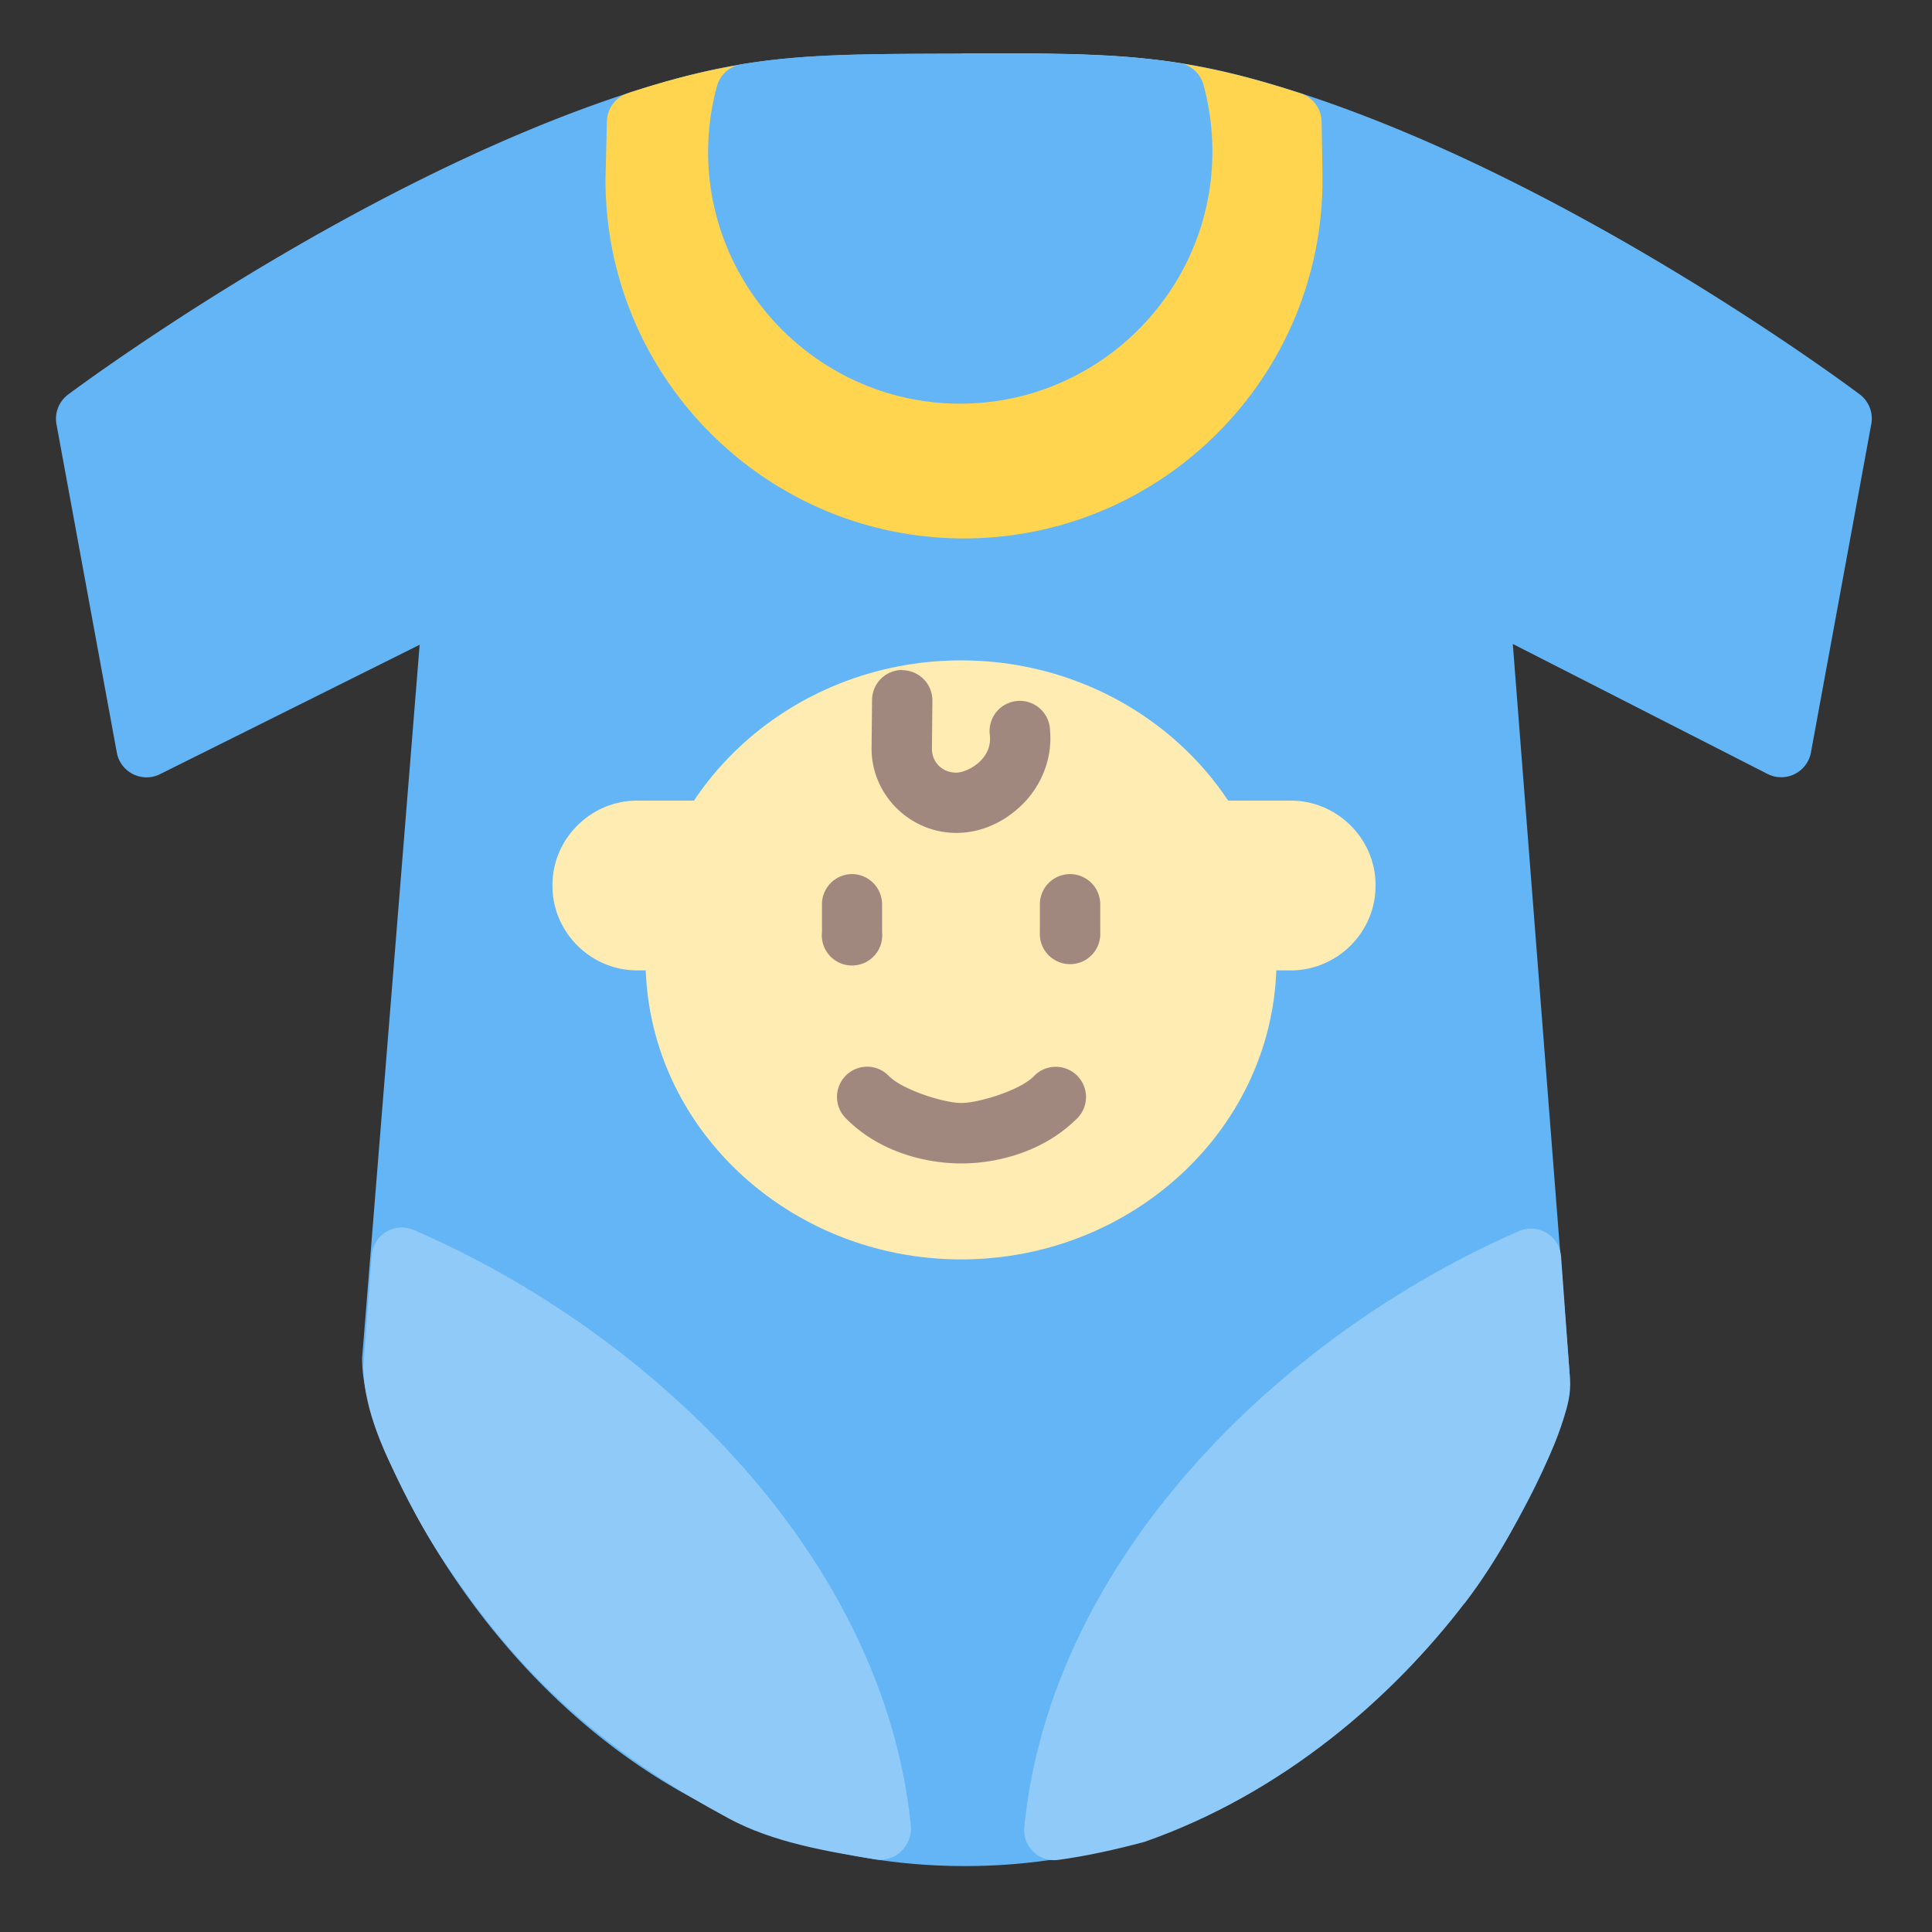
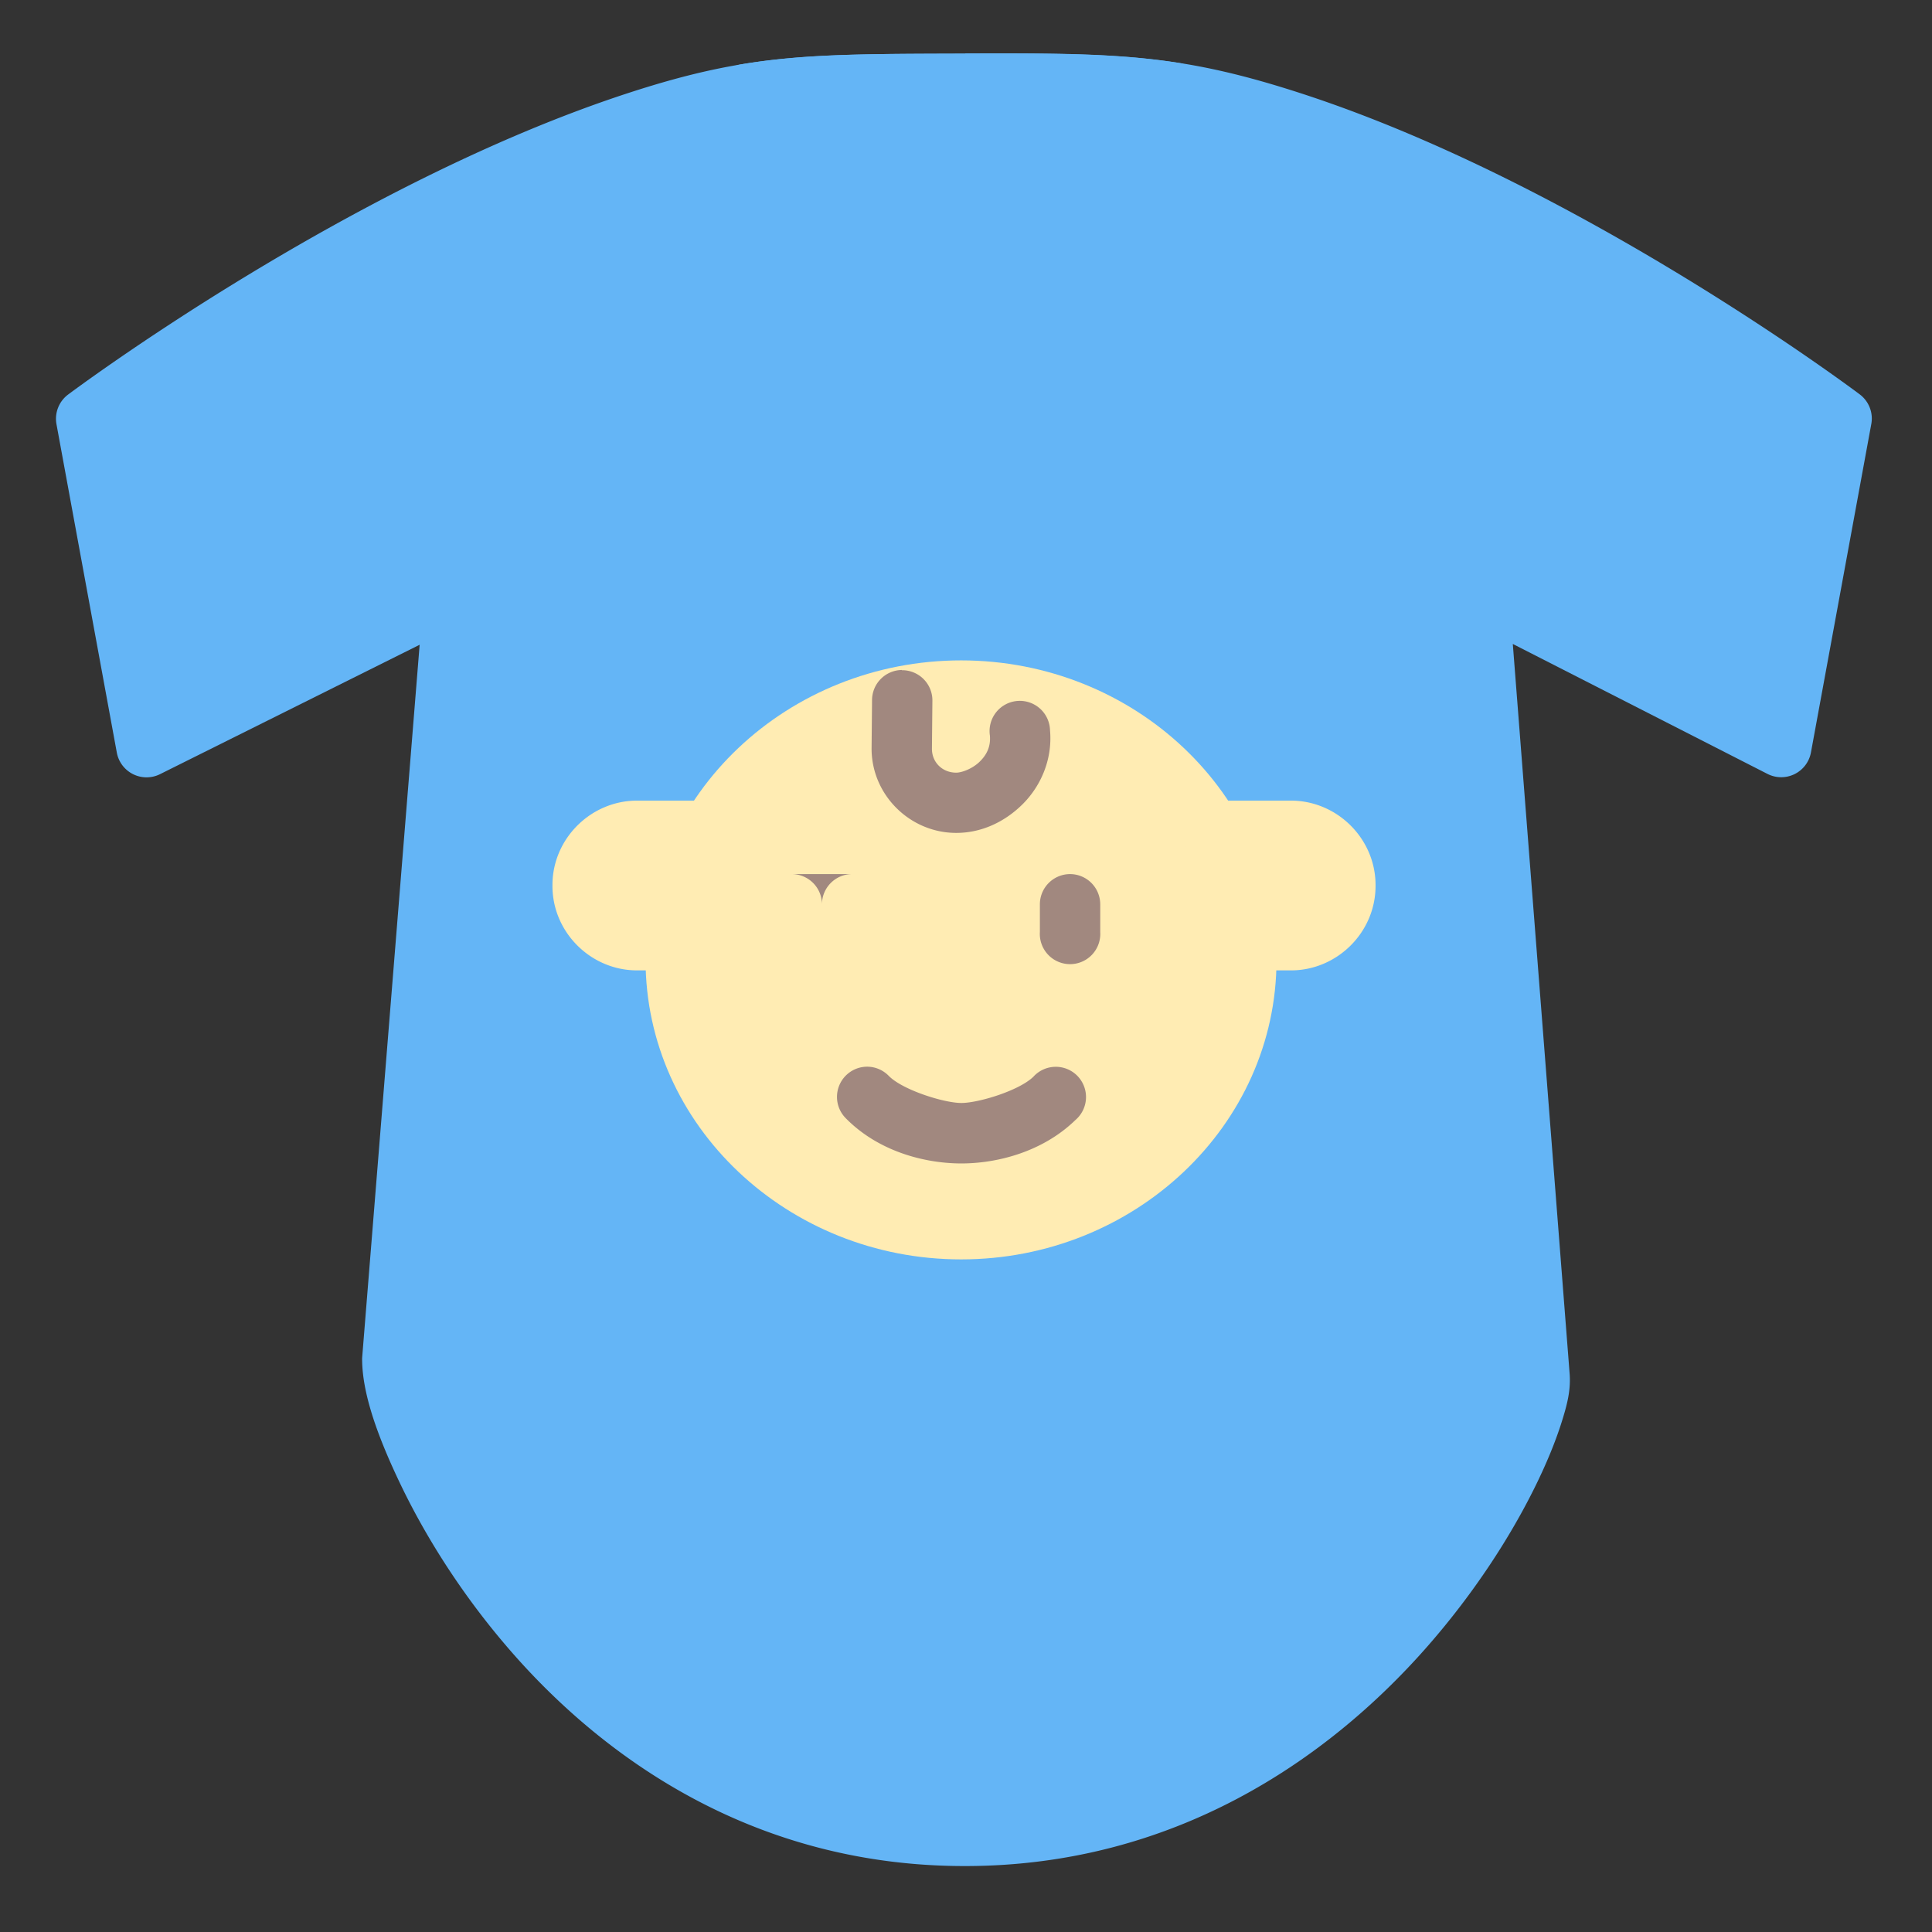
<svg xmlns="http://www.w3.org/2000/svg" width="64" height="64" viewBox="0 0 16.933 16.933" id="baby-clothes">
  <rect x="0" y="0" width="16.933" height="16.933" fill="#333333" stroke="none" />
  <g transform="translate(0 -280.067)">
    <path fill="#64b5f6" d="m 8.462,280.537 c -1.353,0.004 -1.893,7.8e-4 -2.939,0.34 -2.465,0.799 -4.926,2.648 -4.926,2.648 a 0.265,0.265 0 0 0 -0.102,0.26 l 0.529,2.879 a 0.265,0.265 0 0 0 0.377,0.189 l 2.277,-1.135 -0.504,6.25 a 0.265,0.265 0 0 0 0,0.025 c 0.004,0.273 0.116,0.621 0.328,1.066 0.212,0.446 0.529,0.964 0.959,1.461 0.859,0.994 2.191,1.907 4.008,1.902 1.817,-0.004 3.159,-0.927 4.023,-1.904 0.432,-0.489 0.75,-0.991 0.959,-1.414 0.105,-0.212 0.182,-0.403 0.234,-0.566 0.052,-0.164 0.083,-0.288 0.072,-0.432 l -0.498,-6.395 2.232,1.139 a 0.265,0.265 0 0 0 0.381,-0.188 l 0.529,-2.879 a 0.265,0.265 0 0 0 -0.102,-0.26 c 0,0 -2.427,-1.83 -4.875,-2.631 -1.061,-0.347 -1.609,-0.362 -2.965,-0.357 z" color="#000" font-family="sans-serif" font-weight="400" overflow="visible" paint-order="stroke fill markers" style="line-height:normal;font-variant-ligatures:normal;font-variant-position:normal;font-variant-caps:normal;font-variant-numeric:normal;font-variant-alternates:normal;font-feature-settings:normal;text-indent:0;text-align:start;text-decoration-line:none;text-decoration-style:solid;text-decoration-color:#000;text-transform:none;text-orientation:mixed;shape-padding:0;isolation:auto;mix-blend-mode:normal" />
-     <path fill="#ffd54f" d="m 8.462,280.537 a 0.265,0.265 0 0 0 -0.053,0.006 c -8.731e-4,0 -0.001,0 -0.002,0 -1.299,0.004 -1.858,10e-4 -2.885,0.334 -0.014,0.005 -0.021,0.008 -0.021,0.008 a 0.265,0.265 0 0 0 -0.182,0.246 c -0.004,0.191 -0.011,0.445 -0.012,0.512 a 0.265,0.265 0 0 0 0,0.002 c 1.071e-4,1.731 1.409,3.141 3.141,3.141 1.732,2.1e-4 3.142,-1.409 3.143,-3.141 a 0.265,0.265 0 0 0 0,-0.002 c -1.92e-4,-0.067 -0.004,-0.306 -0.008,-0.51 a 0.265,0.265 0 0 0 -0.184,-0.248 C 10.358,280.547 9.805,280.533 8.462,280.538 Z" color="#000" font-family="sans-serif" font-weight="400" overflow="visible" paint-order="stroke fill markers" style="line-height:normal;font-variant-ligatures:normal;font-variant-position:normal;font-variant-caps:normal;font-variant-numeric:normal;font-variant-alternates:normal;font-feature-settings:normal;text-indent:0;text-align:start;text-decoration-line:none;text-decoration-style:solid;text-decoration-color:#000;text-transform:none;text-orientation:mixed;shape-padding:0;isolation:auto;mix-blend-mode:normal" />
    <path fill="#64b5f6" d="m 8.462,280.537 c -0.88,0.003 -1.408,1.8e-4 -1.967,0.094 a 0.265,0.265 0 0 0 -0.211,0.191 c -0.051,0.186 -0.077,0.379 -0.078,0.572 a 0.265,0.265 0 0 0 0,0.002 c 2.91e-4,1.217 0.992,2.209 2.209,2.209 1.217,4e-5 2.211,-0.992 2.211,-2.209 7.7e-5,-0.198 -0.026,-0.395 -0.078,-0.586 a 0.265,0.265 0 0 0 -0.215,-0.191 c -0.528,-0.083 -1.046,-0.085 -1.871,-0.082 z" color="#000" font-family="sans-serif" font-weight="400" overflow="visible" paint-order="stroke fill markers" style="line-height:normal;font-variant-ligatures:normal;font-variant-position:normal;font-variant-caps:normal;font-variant-numeric:normal;font-variant-alternates:normal;font-feature-settings:normal;text-indent:0;text-align:start;text-decoration-line:none;text-decoration-style:solid;text-decoration-color:#000;text-transform:none;text-orientation:mixed;shape-padding:0;isolation:auto;mix-blend-mode:normal" />
-     <path fill="#90caf9" d="M12.835 294.122c.313-.409.521-.829.682-1.16.08-.166.141-.315.182-.446.042-.131.07-.233.061-.361l-.078-1.075c-.01-.139-.126-.246-.265-.245h-0c-.036 0-.072.008-.105.022-2.106.921-4.102 2.883-4.335 5.223-.017.17.129.311.299.288.25-.034.498-.09.752-.157 1.223-.427 2.18-1.272 2.806-2.09zM7.677 296.364c.172.028.323-.125.306-.298-.238-2.343-2.242-4.304-4.356-5.219-.032-.014-.067-.021-.103-.022h0c-.139-.001-.256.106-.266.245l-.072.959c-.001.008-.001.016-.001.024.003.228.072.488.218.805.146.316.325.674.608 1.068.683.987 1.451 1.58 2.378 2.08.392.211.863.288 1.287.358z" color="#000" font-family="sans-serif" font-weight="400" overflow="visible" paint-order="stroke fill markers" style="line-height:normal;font-variant-ligatures:normal;font-variant-position:normal;font-variant-caps:normal;font-variant-numeric:normal;font-variant-alternates:normal;font-feature-settings:normal;text-indent:0;text-align:start;text-decoration-line:none;text-decoration-style:solid;text-decoration-color:#000;text-transform:none;text-orientation:mixed;shape-padding:0;isolation:auto;mix-blend-mode:normal" />
    <path fill="#ffecb3" d="m 5.584,287.084 c -0.406,0 -0.742,0.334 -0.742,0.74 v 0.008 c 0,0.406 0.336,0.74 0.742,0.74 h 0.348 a 0.265,0.265 0 0 0 0.264,-0.244 c 0.022,-0.296 0.111,-0.585 0.262,-0.848 A 0.265,0.265 0 0 0 6.229,287.084 Z" color="#000" font-family="sans-serif" font-weight="400" overflow="visible" paint-order="stroke fill markers" style="line-height:normal;font-variant-ligatures:normal;font-variant-position:normal;font-variant-caps:normal;font-variant-numeric:normal;font-variant-alternates:normal;font-feature-settings:normal;text-indent:0;text-align:start;text-decoration-line:none;text-decoration-style:solid;text-decoration-color:#000;text-transform:none;text-orientation:mixed;shape-padding:0;isolation:auto;mix-blend-mode:normal" />
    <path fill="#ffecb3" d="m 8.424,285.855 c -1.516,0 -2.766,1.17 -2.766,2.625 0,1.455 1.25,2.625 2.766,2.625 1.516,0 2.764,-1.17 2.764,-2.625 0,-1.455 -1.248,-2.625 -2.764,-2.625 z" color="#000" font-family="sans-serif" font-weight="400" overflow="visible" paint-order="stroke fill markers" style="line-height:normal;font-variant-ligatures:normal;font-variant-position:normal;font-variant-caps:normal;font-variant-numeric:normal;font-variant-alternates:normal;font-feature-settings:normal;text-indent:0;text-align:start;text-decoration-line:none;text-decoration-style:solid;text-decoration-color:#000;text-transform:none;text-orientation:mixed;shape-padding:0;isolation:auto;mix-blend-mode:normal" />
    <path fill="#a1887f" d="m 7.905,285.939 a 0.265,0.265 0 0 0 -0.262,0.268 l -0.004,0.418 c -0.002,0.408 0.336,0.742 0.742,0.742 0.217,0 0.418,-0.092 0.576,-0.246 0.158,-0.154 0.269,-0.389 0.246,-0.652 a 0.265,0.265 0 1 0 -0.527,0.045 c 0.008,0.094 -0.026,0.167 -0.09,0.229 -0.063,0.062 -0.157,0.096 -0.205,0.096 -0.122,0 -0.214,-0.091 -0.213,-0.211 l 0.004,-0.416 a 0.265,0.265 0 0 0 -0.268,-0.271 z" color="#000" font-family="sans-serif" font-weight="400" overflow="visible" paint-order="stroke fill markers" style="line-height:normal;font-variant-ligatures:normal;font-variant-position:normal;font-variant-caps:normal;font-variant-numeric:normal;font-variant-alternates:normal;font-feature-settings:normal;text-indent:0;text-align:start;text-decoration-line:none;text-decoration-style:solid;text-decoration-color:#000;text-transform:none;text-orientation:mixed;shape-padding:0;isolation:auto;mix-blend-mode:normal" />
    <path fill="#ffecb3" d="m 10.615,287.084 a 0.265,0.265 0 0 0 -0.229,0.398 c 0.153,0.262 0.244,0.551 0.268,0.848 a 0.265,0.265 0 0 0 0.264,0.242 h 0.396 c 0.406,0 0.742,-0.334 0.742,-0.74 v -0.008 c 0,-0.406 -0.336,-0.74 -0.742,-0.74 z" color="#000" font-family="sans-serif" font-weight="400" overflow="visible" paint-order="stroke fill markers" style="line-height:normal;font-variant-ligatures:normal;font-variant-position:normal;font-variant-caps:normal;font-variant-numeric:normal;font-variant-alternates:normal;font-feature-settings:normal;text-indent:0;text-align:start;text-decoration-line:none;text-decoration-style:solid;text-decoration-color:#000;text-transform:none;text-orientation:mixed;shape-padding:0;isolation:auto;mix-blend-mode:normal" />
-     <path fill="#a1887f" d="M7.464 287.728a.265.265 0 0 0-.26.268v.24a.265.265 0 1 0 .527 0v-.24a.265.265 0 0 0-.268-.268zM9.376 287.728a.265.265 0 0 0-.262.268v.24a.265.265 0 1 0 .529 0v-.24a.265.265 0 0 0-.268-.268z" color="#000" font-family="sans-serif" font-weight="400" overflow="visible" style="line-height:normal;font-variant-ligatures:normal;font-variant-position:normal;font-variant-caps:normal;font-variant-numeric:normal;font-variant-alternates:normal;font-feature-settings:normal;text-indent:0;text-align:start;text-decoration-line:none;text-decoration-style:solid;text-decoration-color:#000;text-transform:none;text-orientation:mixed;shape-padding:0;isolation:auto;mix-blend-mode:normal" />
+     <path fill="#a1887f" d="M7.464 287.728a.265.265 0 0 0-.26.268v.24v-.24a.265.265 0 0 0-.268-.268zM9.376 287.728a.265.265 0 0 0-.262.268v.24a.265.265 0 1 0 .529 0v-.24a.265.265 0 0 0-.268-.268z" color="#000" font-family="sans-serif" font-weight="400" overflow="visible" style="line-height:normal;font-variant-ligatures:normal;font-variant-position:normal;font-variant-caps:normal;font-variant-numeric:normal;font-variant-alternates:normal;font-feature-settings:normal;text-indent:0;text-align:start;text-decoration-line:none;text-decoration-style:solid;text-decoration-color:#000;text-transform:none;text-orientation:mixed;shape-padding:0;isolation:auto;mix-blend-mode:normal" />
    <path fill="#a1887f" d="m 7.601,289.416 a 0.265,0.265 0 0 0 -0.187,0.453 c 0.29,0.294 0.697,0.395 1.012,0.395 0.31,0 0.71,-0.099 1,-0.381 a 0.265,0.265 0 1 0 -0.369,-0.379 c -0.125,0.122 -0.481,0.23 -0.631,0.23 -0.153,0 -0.514,-0.114 -0.635,-0.236 a 0.265,0.265 0 0 0 -0.189,-0.082 z" color="#000" font-family="sans-serif" font-weight="400" overflow="visible" paint-order="stroke fill markers" style="line-height:normal;font-variant-ligatures:normal;font-variant-position:normal;font-variant-caps:normal;font-variant-numeric:normal;font-variant-alternates:normal;font-feature-settings:normal;text-indent:0;text-align:start;text-decoration-line:none;text-decoration-style:solid;text-decoration-color:#000;text-transform:none;text-orientation:mixed;shape-padding:0;isolation:auto;mix-blend-mode:normal" />
  </g>
</svg>